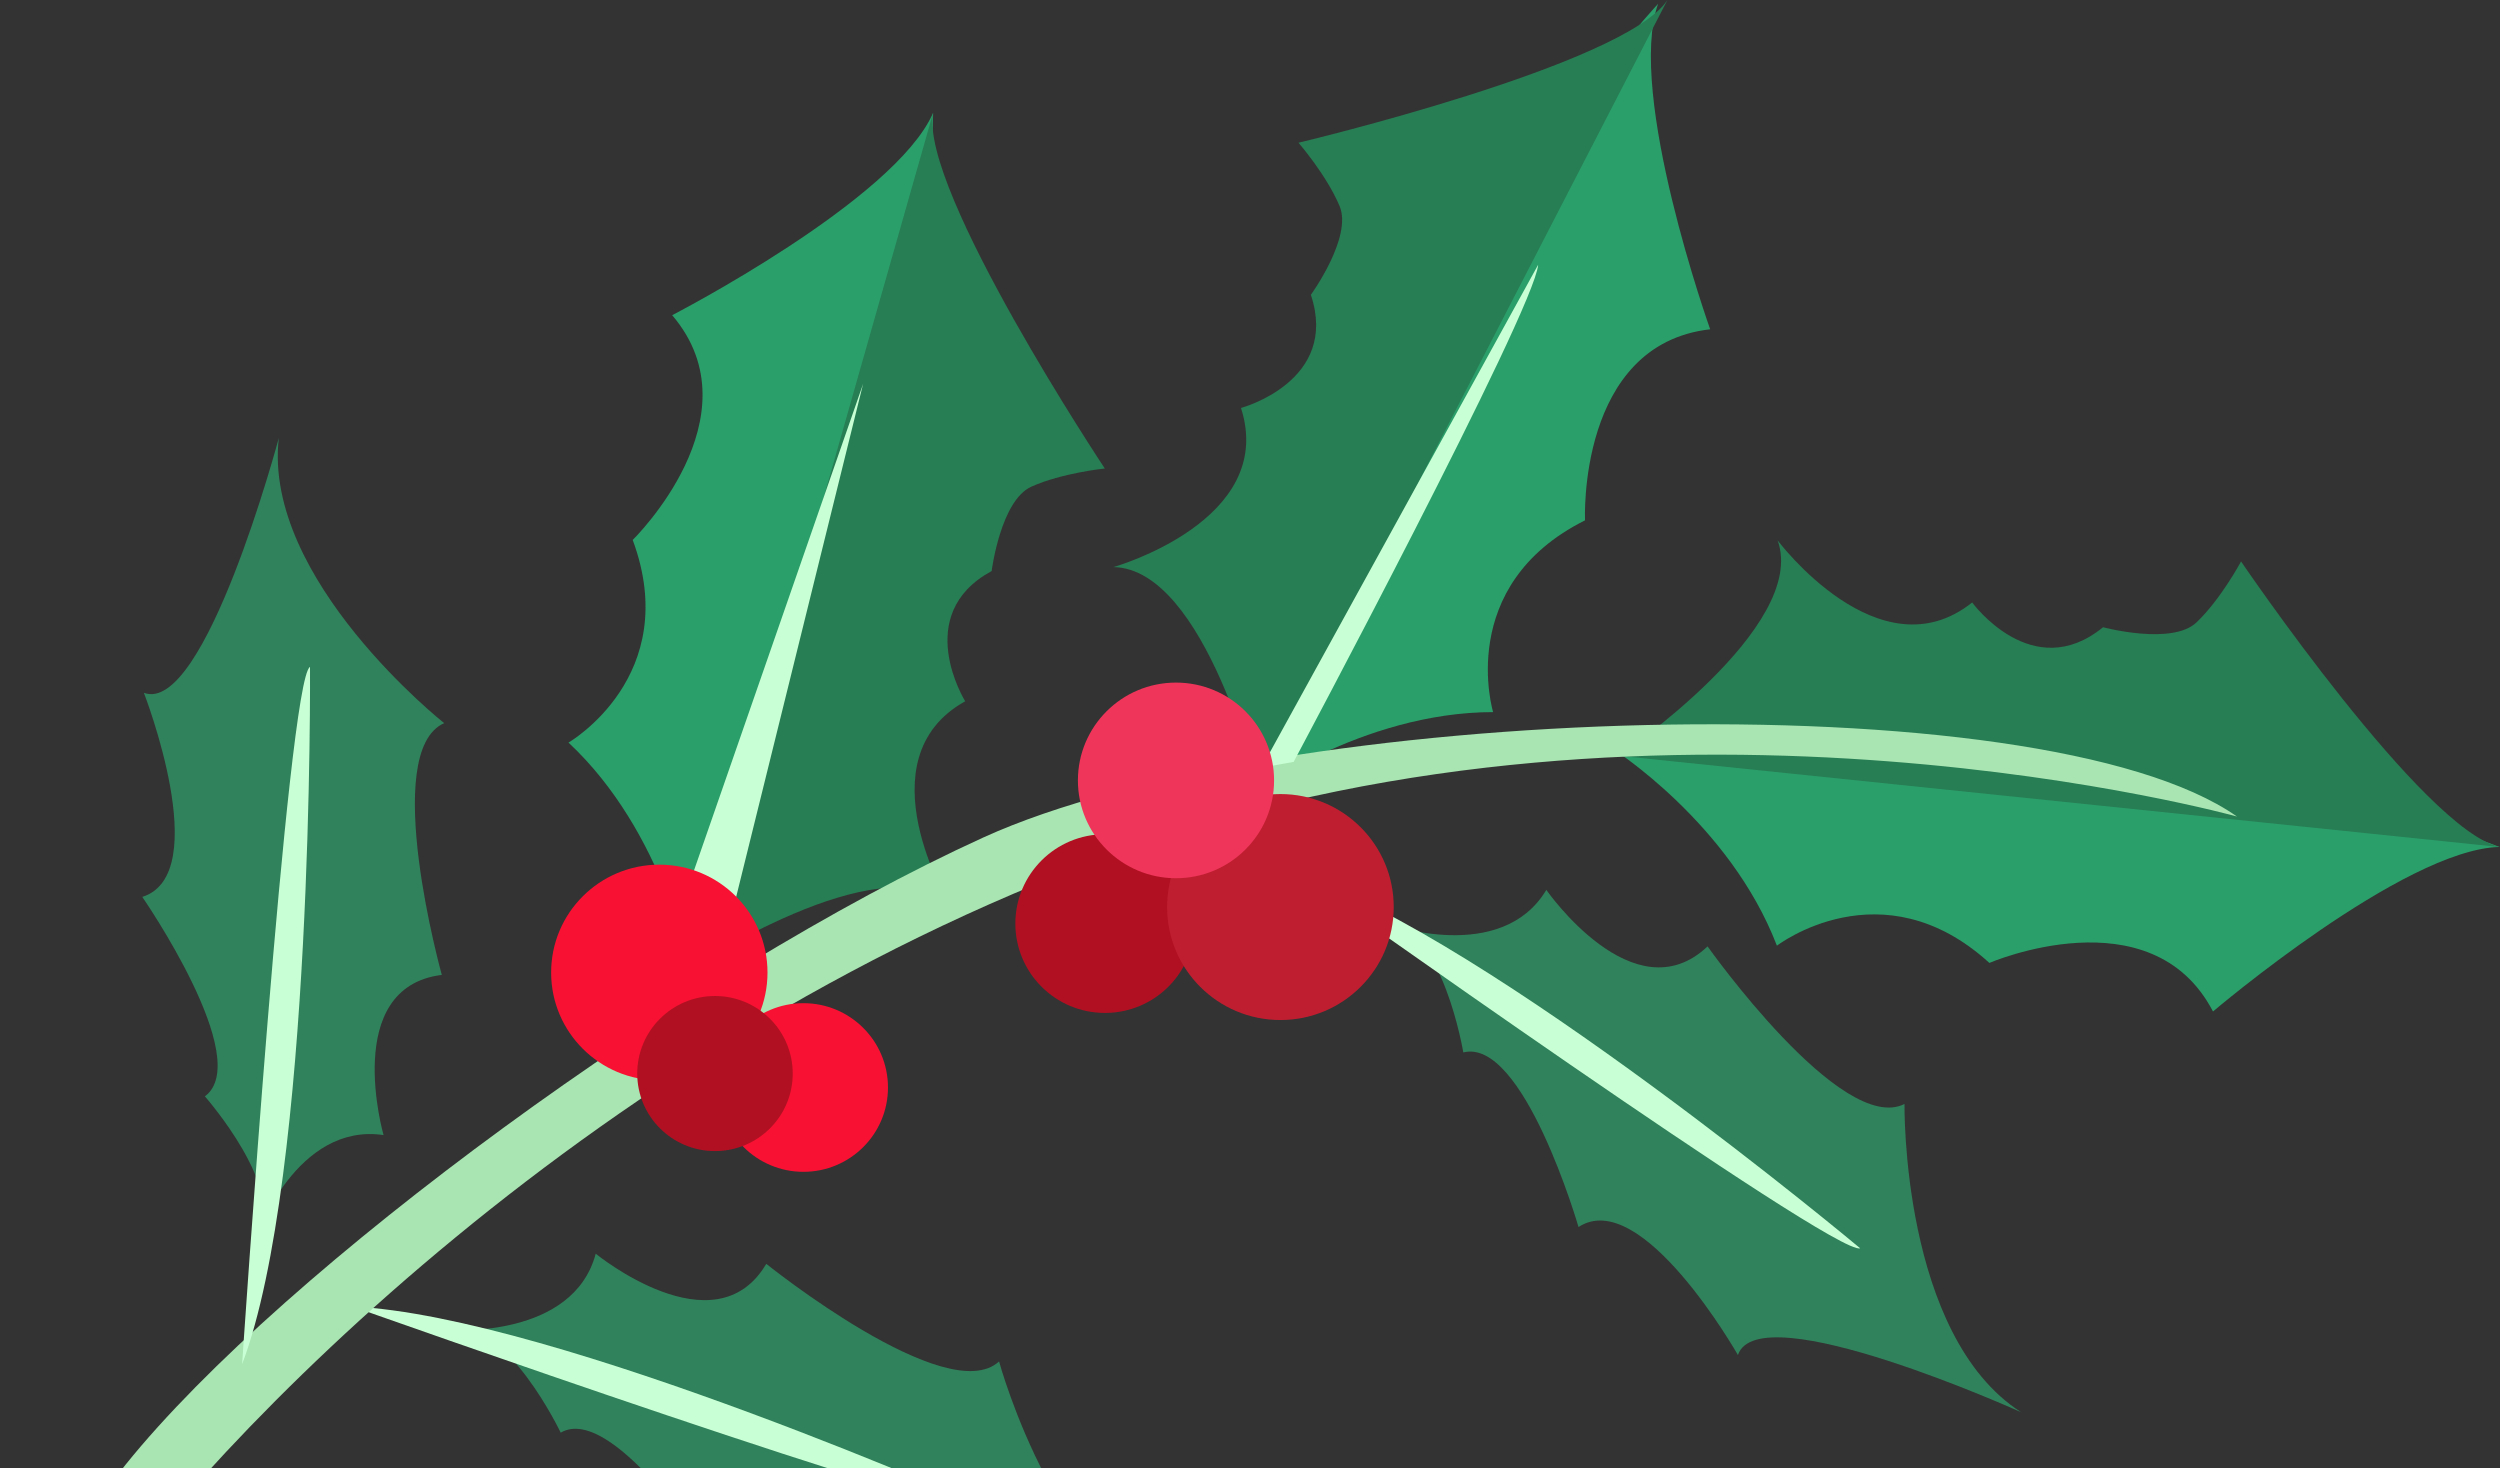
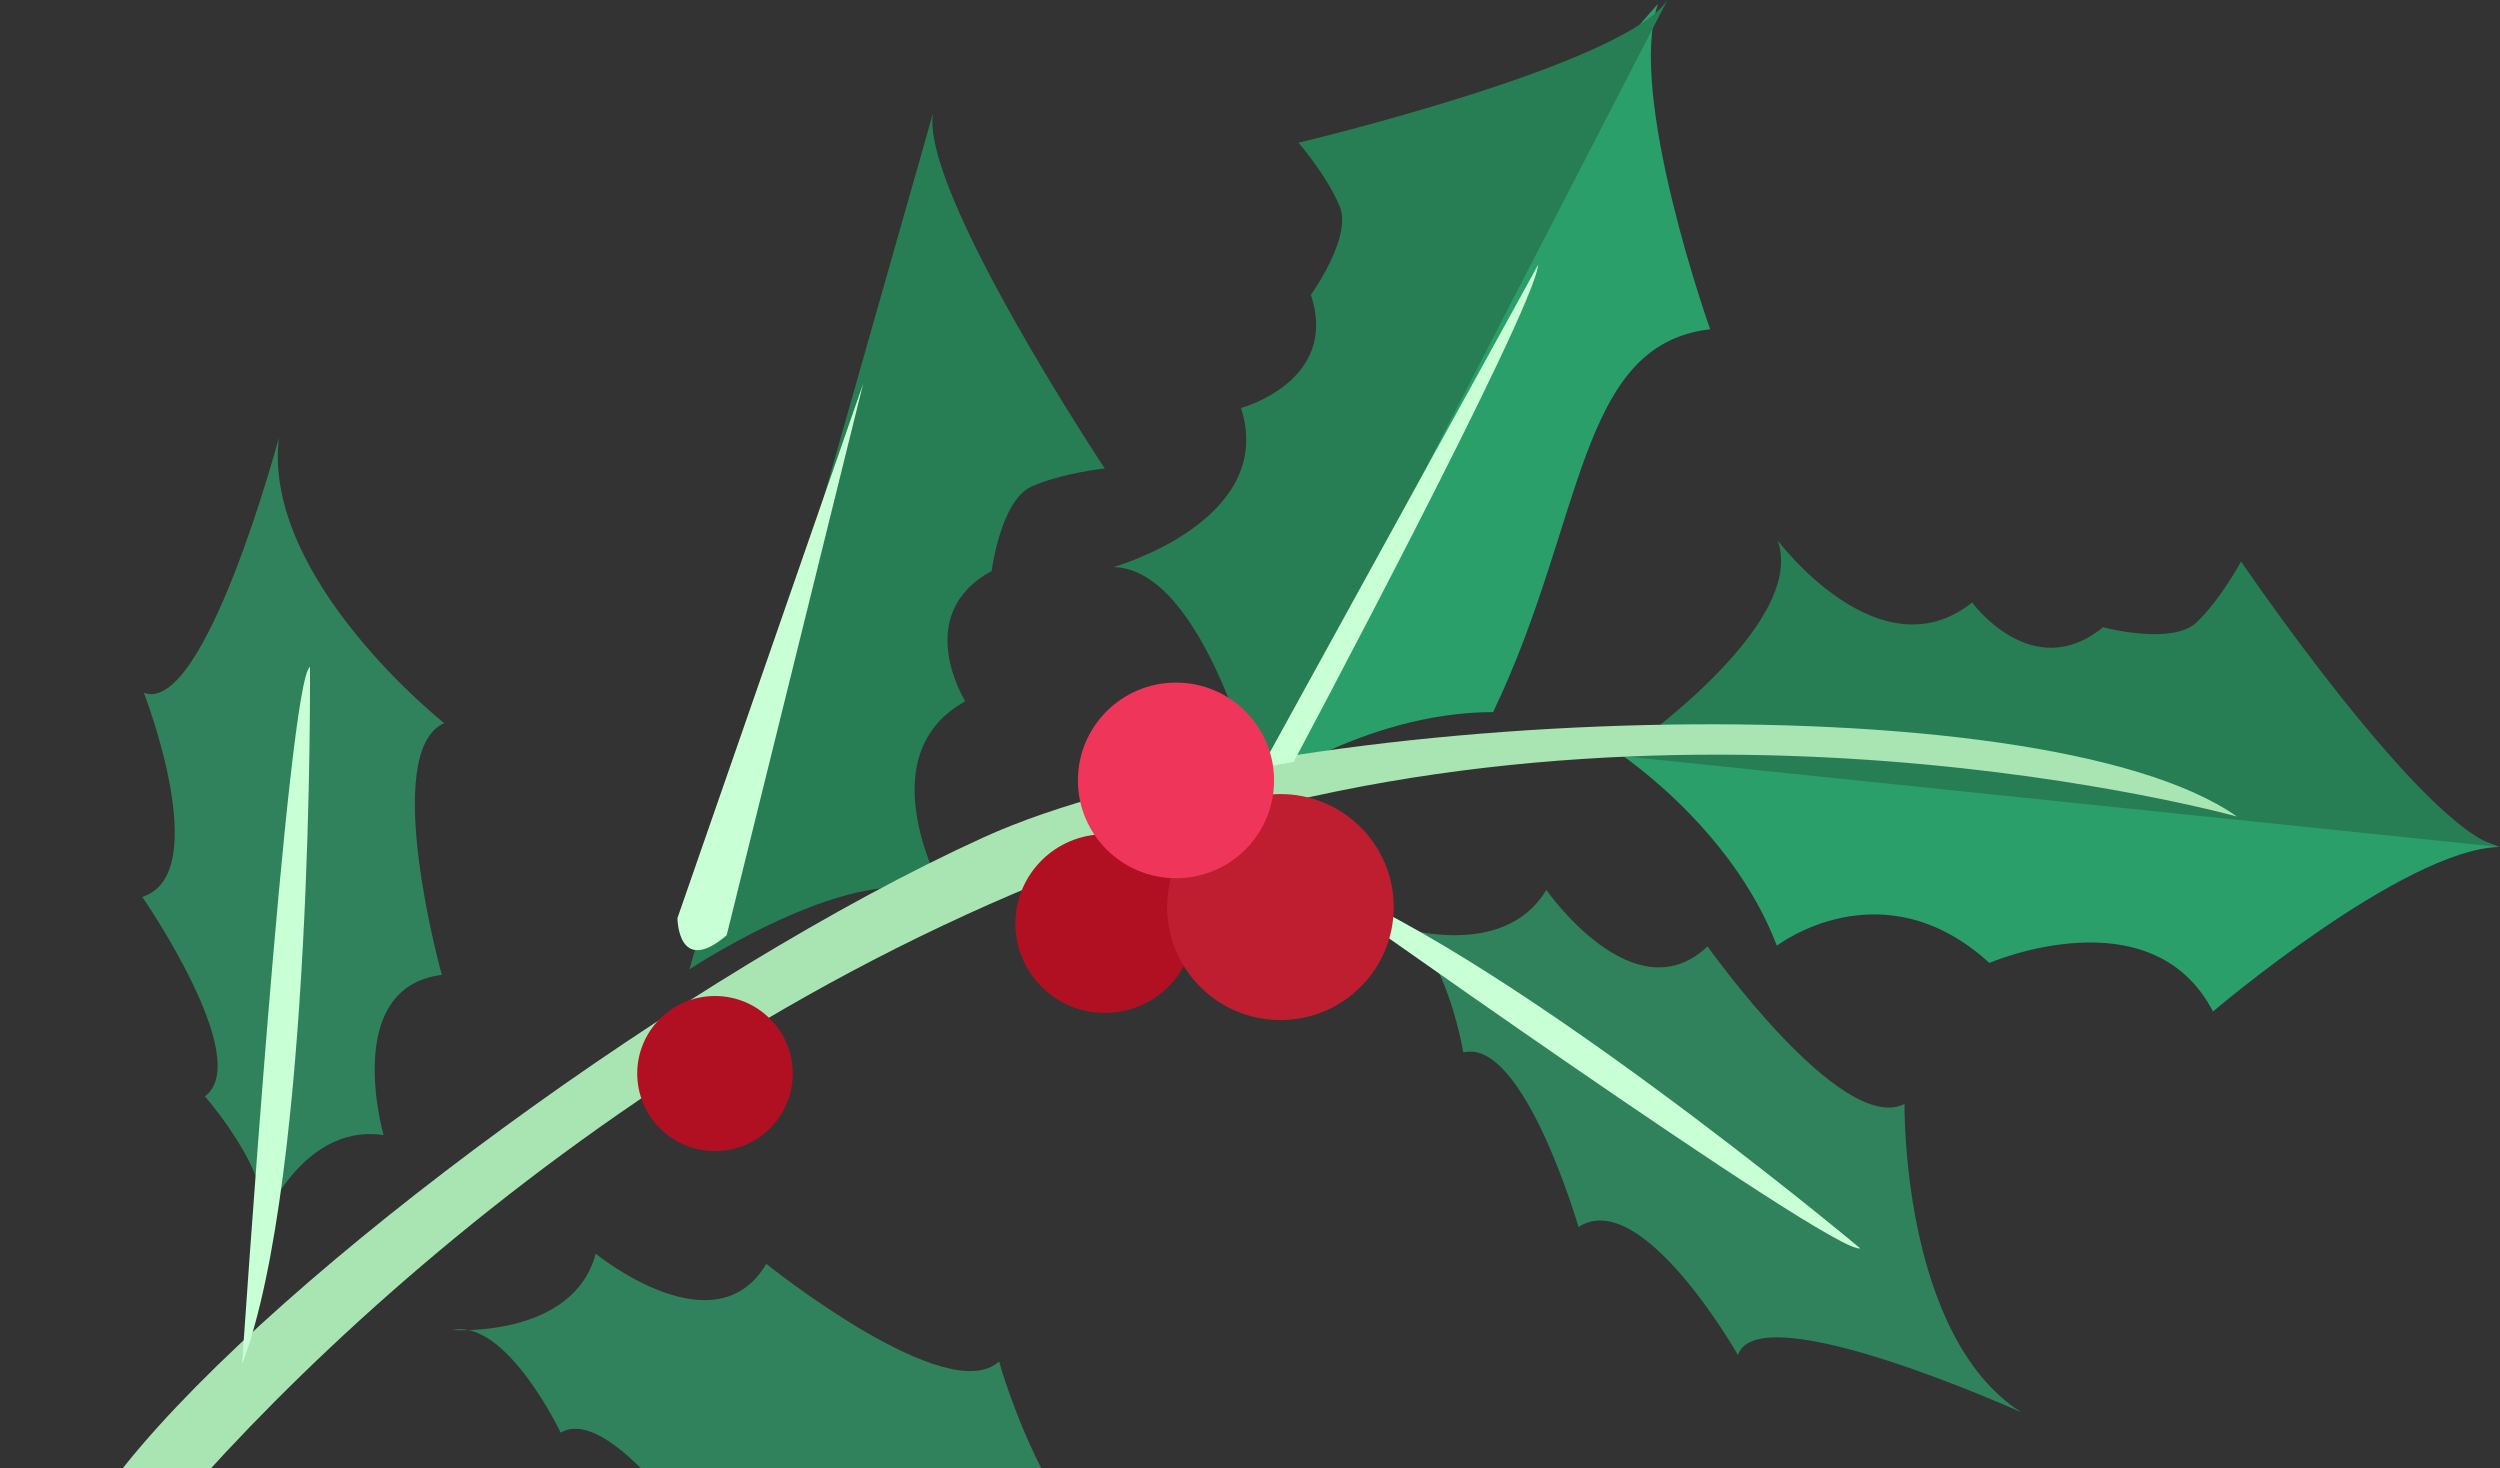
<svg xmlns="http://www.w3.org/2000/svg" width="252px" height="148px" viewBox="0 0 252 148" version="1.1">
  <rect x="0" y="0" width="252" height="148" fill="#333333" stroke="none" />
  <title>decoration-1</title>
  <g id="decoration-1" stroke="none" stroke-width="1" fill="none" fill-rule="evenodd">
    <g id="Group" transform="translate(126, 86) scale(1, -1) translate(-126, -86) translate(0, 0)" fill-rule="nonzero">
      <path d="M45.613,37.933 C45.613,37.933 57.782,37.103 60.048,45.626 C60.048,45.626 72.054,35.812 77.241,44.604 C77.241,44.604 95.482,29.948 100.707,34.767 C100.707,34.767 106.795,12.257 120.566,8.115 C120.566,8.115 91.829,12.373 91.536,5.84 C91.536,5.84 77.51,19.597 72.532,13.848 C72.532,13.848 61.928,30.725 56.518,27.589 C56.518,27.589 51.046,39.086 45.613,37.933 Z" id="Path" fill="#30825C" transform="translate(83.09, 25.733) rotate(-360) translate(-83.09, -25.733) " />
-       <path d="M100.422,19.551 C100.422,19.551 55.948,39.355 35.541,40.3 C35.541,40.3 98.333,18.014 100.422,19.551 Z" id="Path" fill="#C9FFD4" transform="translate(67.981, 29.887) rotate(-360) translate(-67.981, -29.887) " />
-       <path d="M125.945,91.829 C125.945,91.829 137.212,100.206 150.506,100.221 C150.506,100.221 146.637,112.978 159.769,119.549 C159.769,119.549 158.991,137.279 172.385,138.808 C172.385,138.808 163.923,162.54 167.136,171.616 C167.129,171.608 134.816,136.779 125.945,91.829 Z" id="Path" fill="#2A9F6A" transform="translate(149.165, 131.722) rotate(-360) translate(-149.165, -131.722) " />
+       <path d="M125.945,91.829 C125.945,91.829 137.212,100.206 150.506,100.221 C159.769,119.549 158.991,137.279 172.385,138.808 C172.385,138.808 163.923,162.54 167.136,171.616 C167.129,171.608 134.816,136.779 125.945,91.829 Z" id="Path" fill="#2A9F6A" transform="translate(149.165, 131.722) rotate(-360) translate(-149.165, -131.722) " />
      <path d="M130.885,157.613 C130.885,157.613 163.807,165.437 168.077,172 L126.886,92.213 C126.886,92.213 121.545,114.669 112.236,114.838 C112.236,114.838 128.751,119.511 125.09,130.877 C125.09,130.877 135.047,133.551 132.134,142.282 C132.134,142.282 136.349,148.092 135.031,151.227 C133.714,154.363 130.885,157.613 130.885,157.613 Z" id="Path" fill="#277D54" transform="translate(140.156, 132.107) rotate(-360) translate(-140.156, -132.107) " />
-       <path d="M69.496,74.292 C69.496,74.292 67.006,88.086 57.304,97.147 C57.304,97.147 68.864,103.833 63.777,117.574 C63.777,117.574 76.485,129.993 67.754,140.23 C67.754,140.23 90.195,151.796 94.056,160.618 C94.056,160.618 93.802,113.163 69.496,74.292 Z" id="Path" fill="#2A9F6A" transform="translate(75.68, 117.455) rotate(-360) translate(-75.68, -117.455) " />
      <path d="M111.365,124.775 C111.365,124.775 92.677,152.918 94.056,160.618 L69.496,74.292 C69.496,74.292 88.777,87.049 95.698,80.839 C95.698,80.839 86.835,95.495 97.293,101.312 C97.293,101.312 91.852,110.05 99.959,114.439 C99.959,114.439 100.861,121.555 103.967,122.946 C107.072,124.337 111.365,124.775 111.365,124.775 Z" id="Path" fill="#277D54" transform="translate(90.43, 117.455) rotate(-360) translate(-90.43, -117.455) " />
      <path d="M73.249,77.727 L87.005,133.321 L68.286,79.456 C68.286,79.456 68.317,73.523 73.249,77.727 Z" id="Path" fill="#C9FFD4" transform="translate(77.645, 104.771) rotate(-360) translate(-77.645, -104.771) " />
      <path d="M139.871,78.857 C139.871,78.857 151.338,74.722 155.87,82.299 C155.87,82.299 164.709,69.573 172.123,76.605 C172.123,76.605 185.624,57.515 191.974,60.72 C191.974,60.72 191.628,37.411 203.727,29.649 C203.727,29.649 177.27,41.614 175.182,35.413 C175.182,35.413 165.487,52.481 159.114,48.316 C159.114,48.316 153.573,67.444 147.5,65.915 C147.5,65.922 145.412,78.48 139.871,78.857 Z" id="Path" fill="#30825C" transform="translate(171.799, 55.974) rotate(-360) translate(-171.799, -55.974) " />
      <path d="M162.497,96.563 C162.497,96.563 174.365,89.055 179.112,76.674 C179.112,76.674 189.686,84.82 200.529,74.937 C200.529,74.937 216.859,81.977 223.07,70.042 C223.07,70.042 242.29,86.388 251.938,86.626 C251.931,86.626 207.78,104.325 162.497,96.563 Z" id="Path" fill="#2A9F6A" transform="translate(207.218, 84.287) rotate(-360) translate(-207.218, -84.287) " />
      <path d="M225.898,115.407 C225.898,115.407 244.332,88.255 252,86.618 L163.206,95.818 C163.206,95.818 182.341,108.798 179.182,117.536 C179.182,117.536 189.447,103.818 198.795,111.272 C198.795,111.272 204.852,102.949 211.988,108.775 C211.988,108.775 218.932,106.915 221.405,109.259 C223.871,111.61 225.898,115.407 225.898,115.407 Z" id="Path" fill="#277D54" transform="translate(207.603, 102.077) rotate(-360) translate(-207.603, -102.077) " />
      <path d="M225.49,89.693 C225.49,89.693 168.508,105.547 114.517,86.703 C60.525,67.859 20.906,26.544 8.63,8.346 C-3.646,-9.853 -3.276,4.557 12.653,24.354 C28.582,44.151 69.596,74.13 99.112,87.579 C128.627,101.028 205.592,103.656 225.49,89.693 Z" id="Path" fill="#A8E5B2" transform="translate(112.745, 49.496) rotate(-360) translate(-112.745, -49.496) " />
      <ellipse id="Oval" fill="#B11022" transform="translate(111.38, 78.903) rotate(-360) translate(-111.38, -78.903) " cx="111.38" cy="78.903" rx="9.032" ry="9.007" />
-       <ellipse id="Oval" fill="#F81132" transform="translate(80.986, 62.38) rotate(-360) translate(-80.986, -62.38) " cx="80.986" cy="62.38" rx="8.523" ry="8.5" />
-       <ellipse id="Oval" fill="#F81132" transform="translate(66.459, 73.969) rotate(-360) translate(-66.459, -73.969) " cx="66.459" cy="73.969" rx="10.905" ry="10.874" />
      <ellipse id="Oval" fill="#B11022" transform="translate(72.07, 63.786) rotate(-360) translate(-72.07, -63.786) " cx="72.07" cy="63.786" rx="7.837" ry="7.816" />
      <path d="M187.505,46.172 C187.505,46.172 150.198,77.396 130.839,83.898 C130.839,83.898 185.077,45.273 187.505,46.172 Z" id="Path" fill="#C9FFD4" transform="translate(159.172, 65.027) rotate(-360) translate(-159.172, -65.027) " />
      <path d="M25.854,47.417 C25.854,47.417 29.908,58.883 38.662,57.584 C38.662,57.584 34.385,72.462 44.534,73.731 C44.534,73.731 38.269,96.24 44.773,99.107 C44.773,99.107 26.463,113.601 28.104,127.849 C28.104,127.849 20.637,99.852 14.502,102.165 C14.502,102.165 21.615,83.875 14.341,81.592 C14.341,81.592 25.677,65.2 20.652,61.488 C20.644,61.496 29.068,51.928 25.854,47.417 Z" id="Path" fill="#30825C" transform="translate(29.557, 87.633) rotate(-360) translate(-29.557, -87.633) " />
      <path d="M31.248,104.778 C31.248,104.778 31.626,53.542 24.405,34.483 C24.405,34.483 29.006,103.472 31.248,104.778 Z" id="Path" fill="#C9FFD4" transform="translate(27.829, 69.631) rotate(-360) translate(-27.829, -69.631) " />
      <path d="M130.4,95.203 C130.4,95.203 154.691,140.752 155.045,145.31 L127.155,94.619 L130.4,95.203 Z" id="Path" fill="#C9FFD4" transform="translate(141.1, 119.964) rotate(-360) translate(-141.1, -119.964) " />
      <ellipse id="Oval" fill="#BF1E30" transform="translate(129.067, 80.57) rotate(-360) translate(-129.067, -80.57) " cx="129.067" cy="80.57" rx="11.421" ry="11.389" />
      <ellipse id="Oval" fill="#EF355A" transform="translate(118.54, 93.335) rotate(-360) translate(-118.54, -93.335) " cx="118.54" cy="93.335" rx="9.887" ry="9.86" />
    </g>
  </g>
</svg>